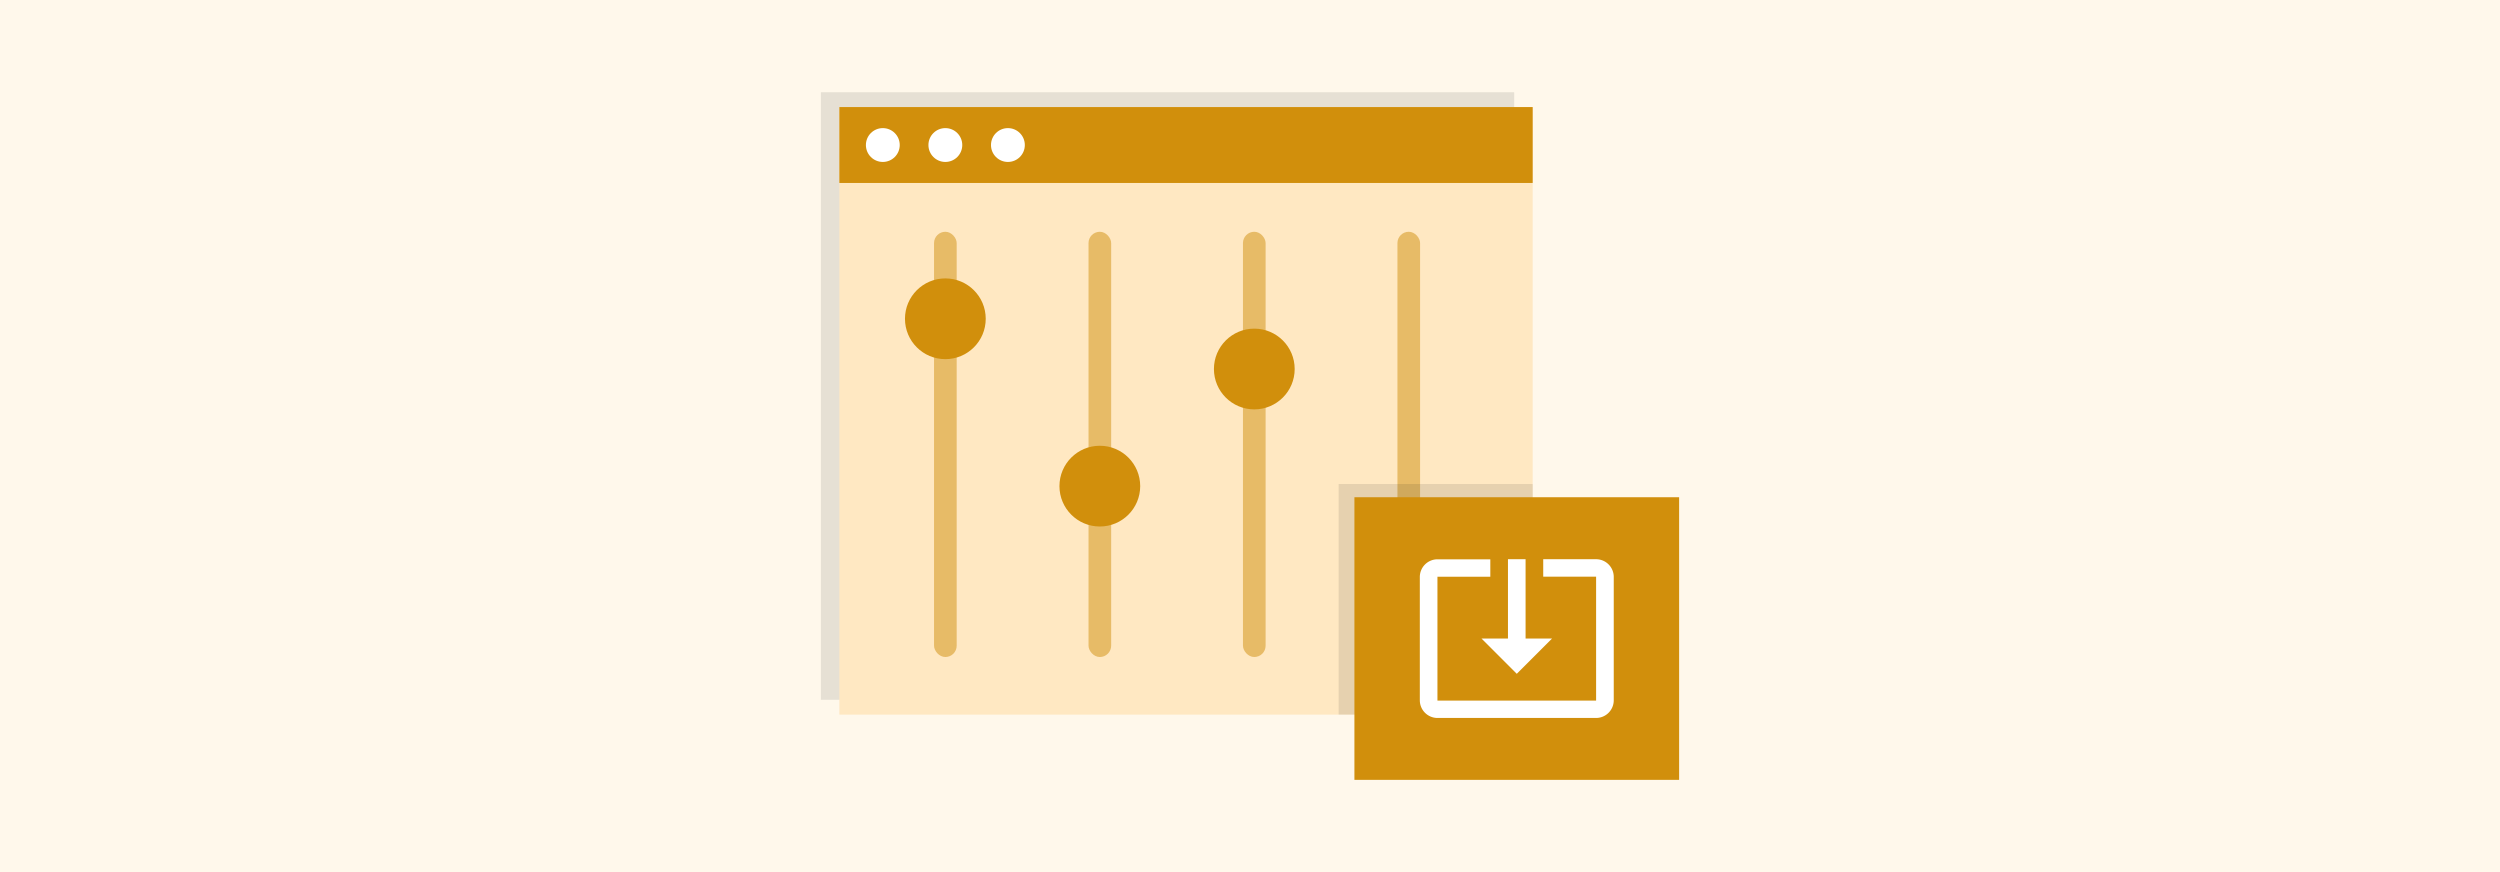
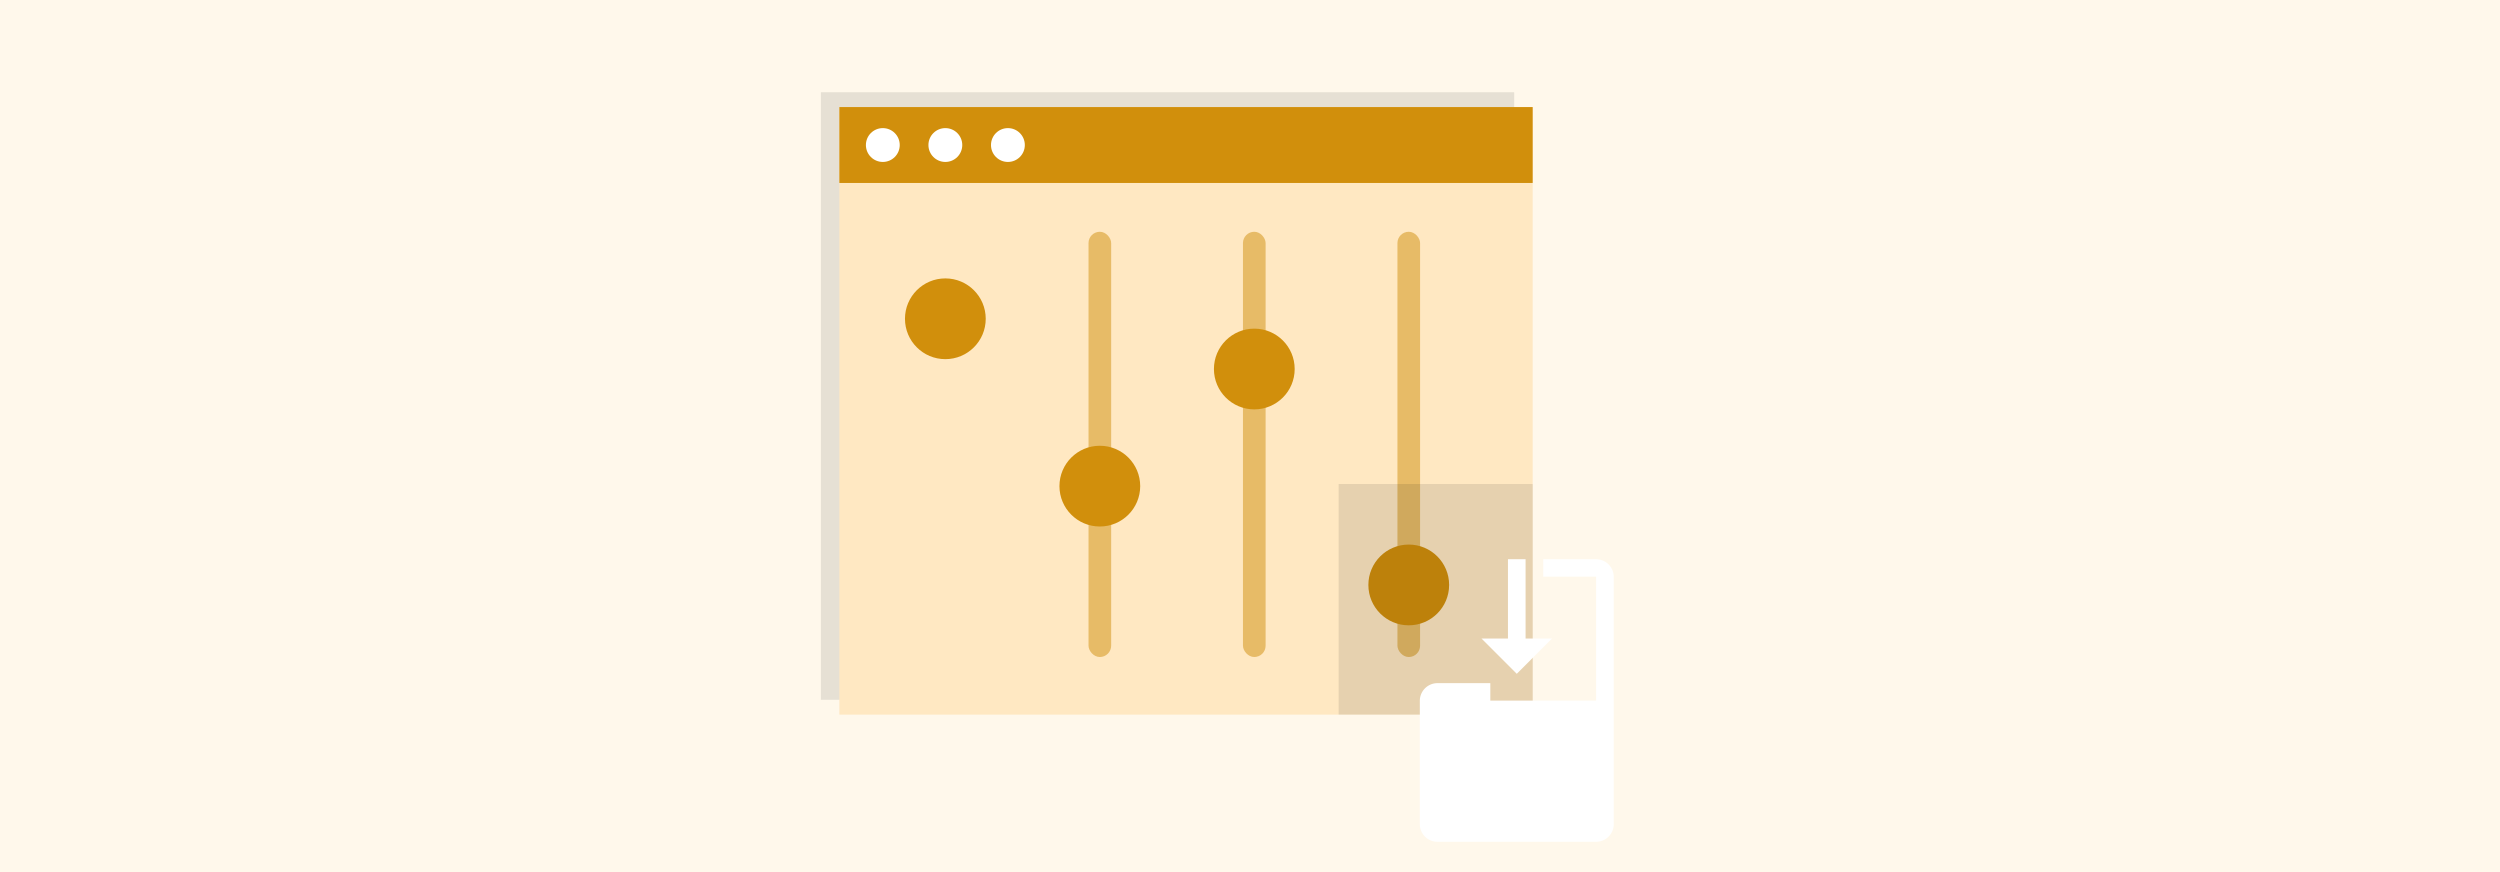
<svg xmlns="http://www.w3.org/2000/svg" viewBox="0 0 860 300">
  <rect width="860" height="300" fill="#fff8eb" />
  <rect x="282.38" y="31.73" width="238.5" height="209" opacity="0.1" />
  <rect x="288.74" y="36.83" width="238.5" height="209" fill="#ffe8c2" />
  <rect x="288.74" y="36.83" width="238.5" height="26.11" fill="#d18f0c" />
  <circle cx="303.69" cy="49.89" r="5.82" fill="#fff" />
  <circle cx="325.2" cy="49.89" r="5.82" fill="#fff" />
  <circle cx="346.72" cy="49.89" r="5.82" fill="#fff" />
-   <rect x="321.31" y="79.73" width="7.79" height="146.28" rx="3.89" fill="#d18f0c" opacity="0.5" />
  <rect x="374.45" y="79.73" width="7.79" height="146.28" rx="3.89" fill="#d18f0c" opacity="0.5" />
  <rect x="427.58" y="79.73" width="7.79" height="146.28" rx="3.89" fill="#d18f0c" opacity="0.5" />
  <rect x="480.72" y="79.73" width="7.79" height="146.28" rx="3.89" fill="#d18f0c" opacity="0.5" />
  <circle cx="325.2" cy="109.66" r="13.89" fill="#d18f0c" />
  <circle cx="378.34" cy="167.23" r="13.89" fill="#d18f0c" />
  <circle cx="431.48" cy="126.94" r="13.89" fill="#d18f0c" />
  <circle cx="484.61" cy="201.22" r="13.89" fill="#d18f0c" />
  <rect x="460.49" y="166.5" width="66.76" height="79.32" opacity="0.1" />
-   <rect x="465.92" y="171.05" width="111.7" height="97.22" fill="#d18f0c" />
-   <path d="M521.77,231.79l12.13-12.13h-9.1V192.37h-6.06v27.29h-9.1Zm27.29-39.42H530.87v6h18.19V241H494.48V198.4h18.19v-6H494.48a6.08,6.08,0,0,0-6.06,6.07v42.45a6.08,6.08,0,0,0,6.06,6.06h54.58a6.08,6.08,0,0,0,6.07-6.06V198.44A6.09,6.09,0,0,0,549.06,192.37Z" fill="#fff" />
+   <path d="M521.77,231.79l12.13-12.13h-9.1V192.37h-6.06v27.29h-9.1Zm27.29-39.42H530.87v6h18.19V241H494.48h18.19v-6H494.48a6.08,6.08,0,0,0-6.06,6.07v42.45a6.08,6.08,0,0,0,6.06,6.06h54.58a6.08,6.08,0,0,0,6.07-6.06V198.44A6.09,6.09,0,0,0,549.06,192.37Z" fill="#fff" />
</svg>